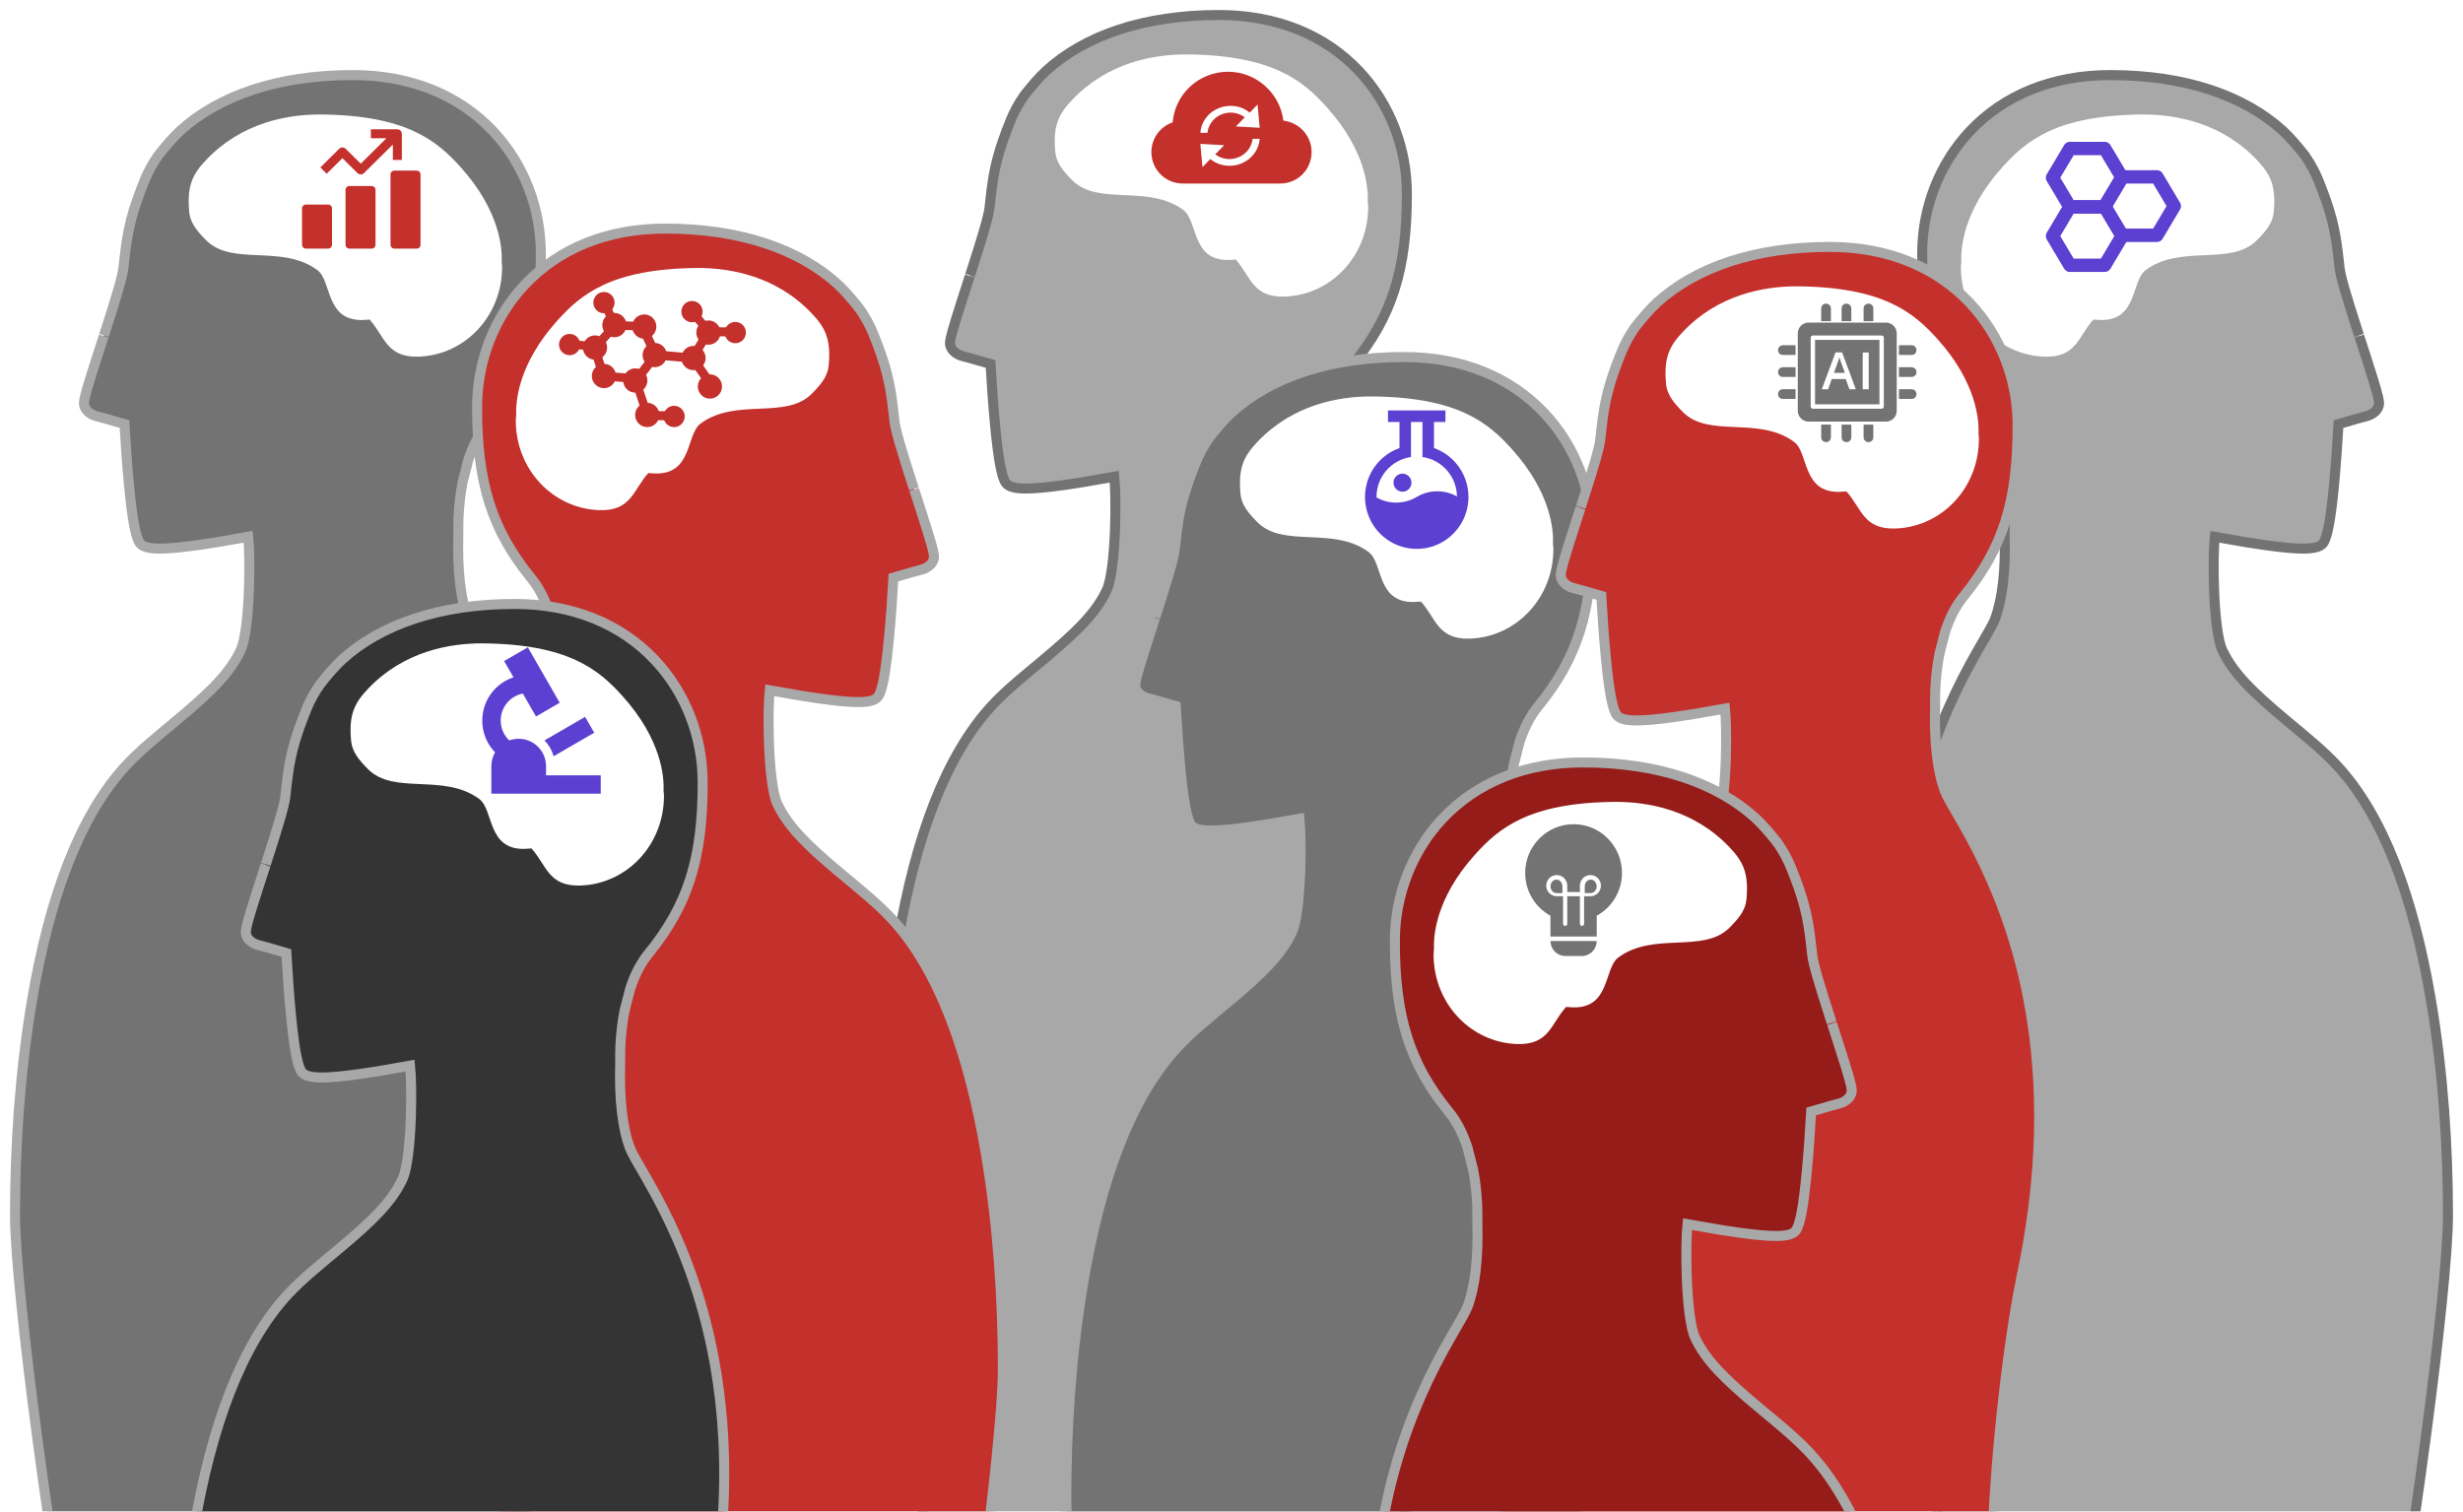
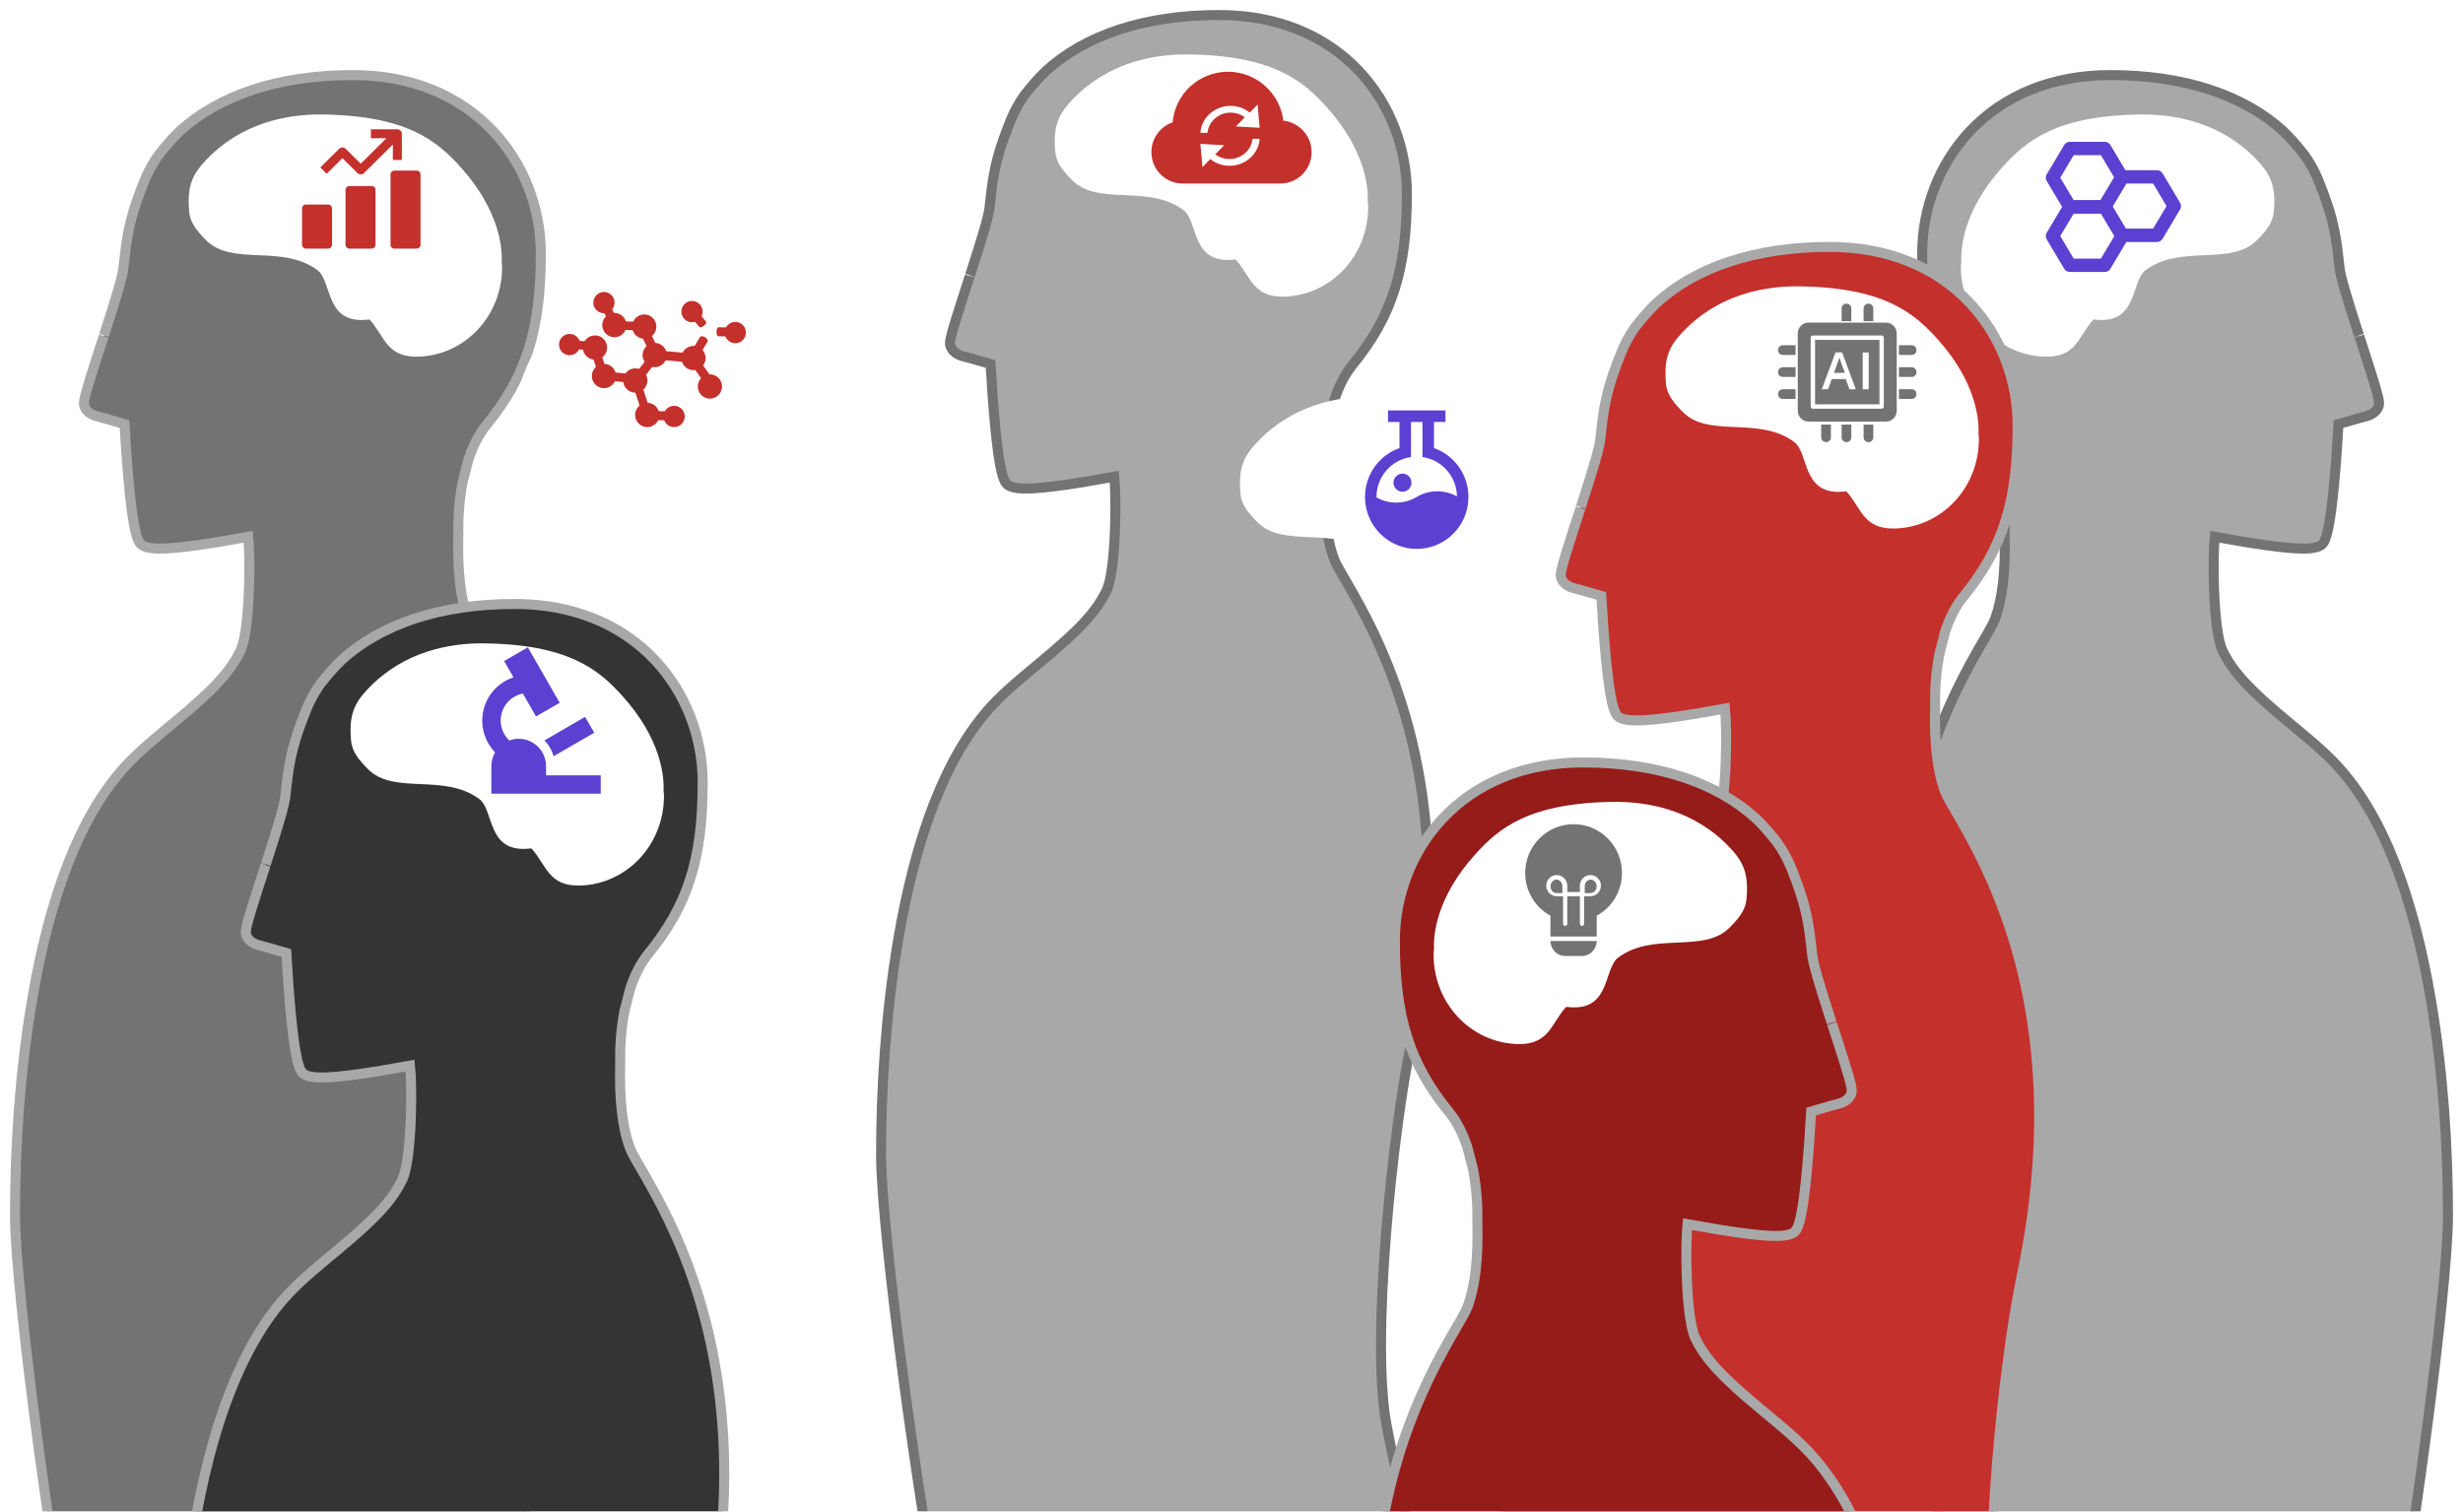
<svg xmlns="http://www.w3.org/2000/svg" width="1476px" height="906px" viewBox="0 0 1476 906" version="1.1">
  <title>Human</title>
  <desc>Created with Sketch.</desc>
  <defs>
    <filter x="-5.3%" y="-1.1%" width="110.6%" height="103.0%" filterUnits="objectBoundingBox" id="filter-1">
      <feOffset dx="0" dy="4" in="SourceAlpha" result="shadowOffsetOuter1" />
      <feGaussianBlur stdDeviation="3" in="shadowOffsetOuter1" result="shadowBlurOuter1" />
      <feColorMatrix values="0 0 0 0 0   0 0 0 0 0   0 0 0 0 0  0 0 0 0.5 0" type="matrix" in="shadowBlurOuter1" result="shadowMatrixOuter1" />
      <feMerge>
        <feMergeNode in="shadowMatrixOuter1" />
        <feMergeNode in="SourceGraphic" />
      </feMerge>
    </filter>
    <filter x="-5.3%" y="-1.1%" width="110.6%" height="103.0%" filterUnits="objectBoundingBox" id="filter-2">
      <feOffset dx="0" dy="4" in="SourceAlpha" result="shadowOffsetOuter1" />
      <feGaussianBlur stdDeviation="3" in="shadowOffsetOuter1" result="shadowBlurOuter1" />
      <feColorMatrix values="0 0 0 0 0   0 0 0 0 0   0 0 0 0 0  0 0 0 0.5 0" type="matrix" in="shadowBlurOuter1" result="shadowMatrixOuter1" />
      <feMerge>
        <feMergeNode in="shadowMatrixOuter1" />
        <feMergeNode in="SourceGraphic" />
      </feMerge>
    </filter>
    <filter x="-5.3%" y="-1.1%" width="110.6%" height="103.0%" filterUnits="objectBoundingBox" id="filter-3">
      <feOffset dx="0" dy="4" in="SourceAlpha" result="shadowOffsetOuter1" />
      <feGaussianBlur stdDeviation="3" in="shadowOffsetOuter1" result="shadowBlurOuter1" />
      <feColorMatrix values="0 0 0 0 0   0 0 0 0 0   0 0 0 0 0  0 0 0 0.5 0" type="matrix" in="shadowBlurOuter1" result="shadowMatrixOuter1" />
      <feMerge>
        <feMergeNode in="shadowMatrixOuter1" />
        <feMergeNode in="SourceGraphic" />
      </feMerge>
    </filter>
    <filter x="-5.3%" y="-1.1%" width="110.6%" height="103.0%" filterUnits="objectBoundingBox" id="filter-4">
      <feOffset dx="0" dy="4" in="SourceAlpha" result="shadowOffsetOuter1" />
      <feGaussianBlur stdDeviation="3" in="shadowOffsetOuter1" result="shadowBlurOuter1" />
      <feColorMatrix values="0 0 0 0 0   0 0 0 0 0   0 0 0 0 0  0 0 0 0.5 0" type="matrix" in="shadowBlurOuter1" result="shadowMatrixOuter1" />
      <feMerge>
        <feMergeNode in="shadowMatrixOuter1" />
        <feMergeNode in="SourceGraphic" />
      </feMerge>
    </filter>
    <filter x="-5.3%" y="-1.1%" width="110.6%" height="103.0%" filterUnits="objectBoundingBox" id="filter-5">
      <feOffset dx="0" dy="4" in="SourceAlpha" result="shadowOffsetOuter1" />
      <feGaussianBlur stdDeviation="3" in="shadowOffsetOuter1" result="shadowBlurOuter1" />
      <feColorMatrix values="0 0 0 0 0   0 0 0 0 0   0 0 0 0 0  0 0 0 0.5 0" type="matrix" in="shadowBlurOuter1" result="shadowMatrixOuter1" />
      <feMerge>
        <feMergeNode in="shadowMatrixOuter1" />
        <feMergeNode in="SourceGraphic" />
      </feMerge>
    </filter>
    <filter x="-5.3%" y="-1.1%" width="110.6%" height="103.0%" filterUnits="objectBoundingBox" id="filter-6">
      <feOffset dx="0" dy="4" in="SourceAlpha" result="shadowOffsetOuter1" />
      <feGaussianBlur stdDeviation="3" in="shadowOffsetOuter1" result="shadowBlurOuter1" />
      <feColorMatrix values="0 0 0 0 0   0 0 0 0 0   0 0 0 0 0  0 0 0 0.5 0" type="matrix" in="shadowBlurOuter1" result="shadowMatrixOuter1" />
      <feMerge>
        <feMergeNode in="shadowMatrixOuter1" />
        <feMergeNode in="SourceGraphic" />
      </feMerge>
    </filter>
    <filter x="-5.3%" y="-1.1%" width="110.6%" height="103.0%" filterUnits="objectBoundingBox" id="filter-7">
      <feOffset dx="0" dy="4" in="SourceAlpha" result="shadowOffsetOuter1" />
      <feGaussianBlur stdDeviation="3" in="shadowOffsetOuter1" result="shadowBlurOuter1" />
      <feColorMatrix values="0 0 0 0 0   0 0 0 0 0   0 0 0 0 0  0 0 0 0.5 0" type="matrix" in="shadowBlurOuter1" result="shadowMatrixOuter1" />
      <feMerge>
        <feMergeNode in="shadowMatrixOuter1" />
        <feMergeNode in="SourceGraphic" />
      </feMerge>
    </filter>
    <filter x="-5.3%" y="-1.1%" width="110.6%" height="103.0%" filterUnits="objectBoundingBox" id="filter-8">
      <feOffset dx="0" dy="4" in="SourceAlpha" result="shadowOffsetOuter1" />
      <feGaussianBlur stdDeviation="3" in="shadowOffsetOuter1" result="shadowBlurOuter1" />
      <feColorMatrix values="0 0 0 0 0   0 0 0 0 0   0 0 0 0 0  0 0 0 0.5 0" type="matrix" in="shadowBlurOuter1" result="shadowMatrixOuter1" />
      <feMerge>
        <feMergeNode in="shadowMatrixOuter1" />
        <feMergeNode in="SourceGraphic" />
      </feMerge>
    </filter>
  </defs>
  <g id="Page-1" stroke="none" stroke-width="1" fill="none" fill-rule="evenodd">
    <g id="XA_TopVisual" transform="translate(-1585, -272)">
      <g id="TopVisual" transform="translate(0, 159)">
        <g id="bg">
          <g id="Human" transform="translate(1597, 121)">
            <g id="human" filter="url(#filter-1)" transform="translate(161, 601.5) scale(-1, 1) translate(-161, -601.5) translate(0, 36)" fill-rule="nonzero">
              <path d="M56.782,241.013 L53.364,227.68 C50.632,219.368 47.014,212.263 42.411,206.621 C18.74,177.601 9.898,149.654 9.898,104.091 C9.899,76.784 20.046,50.242 38.554,30.591 C58.804,9.092 87.69,-3 122.583,-3 C167.58,-3 202.9,9.316 226.118,30.451 C230.491,34.572 234.891,39.676 239.118,45.094 L239.21,45.218 C242.558,49.998 245.267,54.945 247.289,59.938 C254.976,78.919 257.463,89.478 259.278,105.877 C259.322,106.274 259.365,106.664 259.429,107.249 C259.746,110.148 259.858,111.145 260.039,112.646 C260.666,117.86 264.103,129.536 271.154,151.372 C271.327,151.908 271.505,152.458 271.69,153.031 C271.599,152.748 275.286,164.126 276.264,167.164 C277.918,172.304 279.168,176.257 280.203,179.641 C283.126,189.202 284.117,193.174 283.537,195.092 C282.823,197.456 281.264,199.151 279.046,200.314 C277.578,201.084 276.284,201.485 273.541,202.166 C273.472,202.183 273.472,202.183 273.404,202.2 C272.369,202.456 271.9,202.578 271.364,202.733 L259.39,206.206 C258.766,217.528 257.864,230.521 256.736,242.372 C254.871,261.978 252.888,274.003 250.153,277.614 C246.933,281.864 235.559,281.548 214.988,278.669 C211.458,278.175 207.756,277.609 203.878,276.975 C198.662,276.124 189.691,274.523 185.256,273.73 C184.611,279.67 184.364,292.145 184.79,304.485 C185.397,322.075 187.171,336.205 189.78,341.708 C196.072,354.979 206.574,365.816 228.654,384.193 C229.359,384.78 235.041,389.495 236.694,390.875 C239.757,393.432 242.226,395.526 244.541,397.541 C250.109,402.387 254.56,406.593 258.364,410.69 C286.168,440.636 304.406,489.726 314.906,552.135 C322.192,595.437 325,639.863 325,680.398 C325,725.762 302.099,894.638 286.976,969.676 C284.223,983.128 283.453,1002.71 283.164,1045.769 C283.156,1046.863 283.151,1047.664 283.138,1049.742 C282.965,1076.167 282.79,1087.41 282.202,1099.553 C281.415,1115.825 279.997,1126.493 277.517,1132.196 L274.776,1131.004 C274.777,1131.783 274.777,1132.765 274.778,1134 L274.777,1134 C274.777,1134 274.777,1134 274.777,1134 C274.776,1134 274.776,1134 274.775,1134 C274.773,1134 274.773,1134 274.768,1134 C274.741,1134 274.741,1134 274.688,1134 C274.539,1134 274.539,1134 274.284,1134 C273.616,1134 273.616,1134 272.544,1134 C269.811,1134 269.811,1134 265.624,1134 C255.237,1134 255.237,1134 240.376,1134 C205.287,1134 205.287,1134 163.04,1134 C135.336,1134 135.336,1134 109.65,1134 C85.701,1134 85.701,1134 67.985,1134 C60.688,1134 60.688,1134 55.735,1134 C52.085,1134 52.085,1134 51.303,1134 L49.56,1134 L48.697,1132.486 C20.701,1083.398 5.958,1041.129 1.547,1001.226 C-2.015,969.017 0.742,940.956 9.391,900.876 C10.661,894.994 10.835,894.22 14.355,878.69 C18.19,861.771 20.261,852.069 22.251,841.137 C26.526,817.656 26.302,776.602 22.361,727.315 C18.962,684.805 13.014,640.099 7.389,613.386 C-3.487,561.734 -5.534,514.39 -0.139,470.922 C4.21,435.882 13.136,404.869 25.638,376.435 C31.073,364.074 36.601,353.398 43.424,341.459 C44.661,339.294 49.029,331.768 49.92,330.197 C51.811,326.861 52.892,324.754 53.436,323.303 C58.01,311.103 59.99,293.94 59.315,271.859 L59.311,271.733 L59.318,271.607 C59.321,271.557 59.33,271.296 59.339,270.978 C59.353,270.45 59.364,269.833 59.369,269.133 C59.382,267.14 59.344,264.887 59.239,262.425 C58.941,255.442 58.167,248.178 56.782,241.013 Z M274.776,1131.004 L274.766,1131 L274.766,1128 C274.773,1128 274.775,1128 274.776,1131.004 Z" id="Combined-Shape" stroke="#A8A8A8" stroke-width="6" fill="#737373" />
              <path d="M170.905,165.773 C151.568,166.416 150.595,153.554 141.523,143.543 C140.192,143.635 138.91,143.763 137.548,143.803 C114.849,144.452 119.025,120.422 110.181,113.874 C88.972,98.162 59.073,111.81 43.465,95.918 C38.427,90.795 34.119,85.917 33.458,79.287 C31.859,63.217 35.595,56.25 43.583,47.831 C64.931,25.337 92.422,20.613 111.754,20.613 C163.773,20.99 181.914,36.474 196.149,52.287 C219.586,78.379 221.041,100.859 220.682,108.966 C220.722,109.951 220.928,110.882 220.928,111.889 C220.938,141.627 198.525,164.832 170.905,165.773 Z" id="Path" fill="#FFFFFF" transform="translate(127.011, 93.204) scale(-1, 1) translate(-127.011, -93.204) " />
            </g>
            <g id="human" filter="url(#filter-2)" transform="translate(680, 565.5) scale(-1, 1) translate(-680, -565.5) translate(519, 0)" fill-rule="nonzero">
              <path d="M56.782,241.013 L53.364,227.68 C50.632,219.368 47.014,212.263 42.411,206.621 C18.74,177.601 9.898,149.654 9.898,104.091 C9.899,76.784 20.046,50.242 38.554,30.591 C58.804,9.092 87.69,-3 122.583,-3 C167.58,-3 202.9,9.316 226.118,30.451 C230.491,34.572 234.891,39.676 239.118,45.094 L239.21,45.218 C242.558,49.998 245.267,54.945 247.289,59.938 C254.976,78.919 257.463,89.478 259.278,105.877 C259.322,106.274 259.365,106.664 259.429,107.249 C259.746,110.148 259.858,111.145 260.039,112.646 C260.666,117.86 264.103,129.536 271.154,151.372 C271.327,151.908 271.505,152.458 271.69,153.031 C271.599,152.748 275.286,164.126 276.264,167.164 C277.918,172.304 279.168,176.257 280.203,179.641 C283.126,189.202 284.117,193.174 283.537,195.092 C282.823,197.456 281.264,199.151 279.046,200.314 C277.578,201.084 276.284,201.485 273.541,202.166 C273.472,202.183 273.472,202.183 273.404,202.2 C272.369,202.456 271.9,202.578 271.364,202.733 L259.39,206.206 C258.766,217.528 257.864,230.521 256.736,242.372 C254.871,261.978 252.888,274.003 250.153,277.614 C246.933,281.864 235.559,281.548 214.988,278.669 C211.458,278.175 207.756,277.609 203.878,276.975 C198.662,276.124 189.691,274.523 185.256,273.73 C184.611,279.67 184.364,292.145 184.79,304.485 C185.397,322.075 187.171,336.205 189.78,341.708 C196.072,354.979 206.574,365.816 228.654,384.193 C229.359,384.78 235.041,389.495 236.694,390.875 C239.757,393.432 242.226,395.526 244.541,397.541 C250.109,402.387 254.56,406.593 258.364,410.69 C286.168,440.636 304.406,489.726 314.906,552.135 C322.192,595.437 325,639.863 325,680.398 C325,725.762 302.099,894.638 286.976,969.676 C284.223,983.128 283.453,1002.71 283.164,1045.769 C283.156,1046.863 283.151,1047.664 283.138,1049.742 C282.965,1076.167 282.79,1087.41 282.202,1099.553 C281.415,1115.825 279.997,1126.493 277.517,1132.196 L274.776,1131.004 C274.777,1131.783 274.777,1132.765 274.778,1134 L274.777,1134 C274.777,1134 274.777,1134 274.777,1134 C274.776,1134 274.776,1134 274.775,1134 C274.773,1134 274.773,1134 274.768,1134 C274.741,1134 274.741,1134 274.688,1134 C274.539,1134 274.539,1134 274.284,1134 C273.616,1134 273.616,1134 272.544,1134 C269.811,1134 269.811,1134 265.624,1134 C255.237,1134 255.237,1134 240.376,1134 C205.287,1134 205.287,1134 163.04,1134 C135.336,1134 135.336,1134 109.65,1134 C85.701,1134 85.701,1134 67.985,1134 C60.688,1134 60.688,1134 55.735,1134 C52.085,1134 52.085,1134 51.303,1134 L49.56,1134 L48.697,1132.486 C20.701,1083.398 5.958,1041.129 1.547,1001.226 C-2.015,969.017 0.742,940.956 9.391,900.876 C10.661,894.994 10.835,894.22 14.355,878.69 C18.19,861.771 20.261,852.069 22.251,841.137 C26.526,817.656 26.302,776.602 22.361,727.315 C18.962,684.805 13.014,640.099 7.389,613.386 C-3.487,561.734 -5.534,514.39 -0.139,470.922 C4.21,435.882 13.136,404.869 25.638,376.435 C31.073,364.074 36.601,353.398 43.424,341.459 C44.661,339.294 49.029,331.768 49.92,330.197 C51.811,326.861 52.892,324.754 53.436,323.303 C58.01,311.103 59.99,293.94 59.315,271.859 L59.311,271.733 L59.318,271.607 C59.321,271.557 59.33,271.296 59.339,270.978 C59.353,270.45 59.364,269.833 59.369,269.133 C59.382,267.14 59.344,264.887 59.239,262.425 C58.941,255.442 58.167,248.178 56.782,241.013 Z M274.776,1131.004 L274.766,1131 L274.766,1128 C274.773,1128 274.775,1128 274.776,1131.004 Z" id="Combined-Shape" stroke="#737373" stroke-width="6" fill="#A8A8A8" />
              <path d="M170.905,165.773 C151.568,166.416 150.595,153.554 141.523,143.543 C140.192,143.635 138.91,143.763 137.548,143.803 C114.849,144.452 119.025,120.422 110.181,113.874 C88.972,98.162 59.073,111.81 43.465,95.918 C38.427,90.795 34.119,85.917 33.458,79.287 C31.859,63.217 35.595,56.25 43.583,47.831 C64.931,25.337 92.422,20.613 111.754,20.613 C163.773,20.99 181.914,36.474 196.149,52.287 C219.586,78.379 221.041,100.859 220.682,108.966 C220.722,109.951 220.928,110.882 220.928,111.889 C220.938,141.627 198.525,164.832 170.905,165.773 Z" id="Path" fill="#FFFFFF" transform="translate(127.011, 93.204) scale(-1, 1) translate(-127.011, -93.204) " />
            </g>
            <g id="human-copy-2" filter="url(#filter-3)" transform="translate(791, 770.5) scale(-1, 1) translate(-791, -770.5) translate(630, 205)" fill-rule="nonzero">
-               <path d="M56.782,241.013 L53.364,227.68 C50.632,219.368 47.014,212.263 42.411,206.621 C18.74,177.601 9.898,149.654 9.898,104.091 C9.899,76.784 20.046,50.242 38.554,30.591 C58.804,9.092 87.69,-3 122.583,-3 C167.58,-3 202.9,9.316 226.118,30.451 C230.491,34.572 234.891,39.676 239.118,45.094 L239.21,45.218 C242.558,49.998 245.267,54.945 247.289,59.938 C254.976,78.919 257.463,89.478 259.278,105.877 C259.322,106.274 259.365,106.664 259.429,107.249 C259.746,110.148 259.858,111.145 260.039,112.646 C260.666,117.86 264.103,129.536 271.154,151.372 C271.327,151.908 271.505,152.458 271.69,153.031 C271.599,152.748 275.286,164.126 276.264,167.164 C277.918,172.304 279.168,176.257 280.203,179.641 C283.126,189.202 284.117,193.174 283.537,195.092 C282.823,197.456 281.264,199.151 279.046,200.314 C277.578,201.084 276.284,201.485 273.541,202.166 C273.472,202.183 273.472,202.183 273.404,202.2 C272.369,202.456 271.9,202.578 271.364,202.733 L259.39,206.206 C258.766,217.528 257.864,230.521 256.736,242.372 C254.871,261.978 252.888,274.003 250.153,277.614 C246.933,281.864 235.559,281.548 214.988,278.669 C211.458,278.175 207.756,277.609 203.878,276.975 C198.662,276.124 189.691,274.523 185.256,273.73 C184.611,279.67 184.364,292.145 184.79,304.485 C185.397,322.075 187.171,336.205 189.78,341.708 C196.072,354.979 206.574,365.816 228.654,384.193 C229.359,384.78 235.041,389.495 236.694,390.875 C239.757,393.432 242.226,395.526 244.541,397.541 C250.109,402.387 254.56,406.593 258.364,410.69 C286.168,440.636 304.406,489.726 314.906,552.135 C322.192,595.437 325,639.863 325,680.398 C325,725.762 302.099,894.638 286.976,969.676 C284.223,983.128 283.453,1002.71 283.164,1045.769 C283.156,1046.863 283.151,1047.664 283.138,1049.742 C282.965,1076.167 282.79,1087.41 282.202,1099.553 C281.415,1115.825 279.997,1126.493 277.517,1132.196 L274.776,1131.004 C274.777,1131.783 274.777,1132.765 274.778,1134 L274.777,1134 C274.777,1134 274.777,1134 274.777,1134 C274.776,1134 274.776,1134 274.775,1134 C274.773,1134 274.773,1134 274.768,1134 C274.741,1134 274.741,1134 274.688,1134 C274.539,1134 274.539,1134 274.284,1134 C273.616,1134 273.616,1134 272.544,1134 C269.811,1134 269.811,1134 265.624,1134 C255.237,1134 255.237,1134 240.376,1134 C205.287,1134 205.287,1134 163.04,1134 C135.336,1134 135.336,1134 109.65,1134 C85.701,1134 85.701,1134 67.985,1134 C60.688,1134 60.688,1134 55.735,1134 C52.085,1134 52.085,1134 51.303,1134 L49.56,1134 L48.697,1132.486 C20.701,1083.398 5.958,1041.129 1.547,1001.226 C-2.015,969.017 0.742,940.956 9.391,900.876 C10.661,894.994 10.835,894.22 14.355,878.69 C18.19,861.771 20.261,852.069 22.251,841.137 C26.526,817.656 26.302,776.602 22.361,727.315 C18.962,684.805 13.014,640.099 7.389,613.386 C-3.487,561.734 -5.534,514.39 -0.139,470.922 C4.21,435.882 13.136,404.869 25.638,376.435 C31.073,364.074 36.601,353.398 43.424,341.459 C44.661,339.294 49.029,331.768 49.92,330.197 C51.811,326.861 52.892,324.754 53.436,323.303 C58.01,311.103 59.99,293.94 59.315,271.859 L59.311,271.733 L59.318,271.607 C59.321,271.557 59.33,271.296 59.339,270.978 C59.353,270.45 59.364,269.833 59.369,269.133 C59.382,267.14 59.344,264.887 59.239,262.425 C58.941,255.442 58.167,248.178 56.782,241.013 Z M274.776,1131.004 L274.766,1131 L274.766,1128 C274.773,1128 274.775,1128 274.776,1131.004 Z" id="Combined-Shape" stroke="#A8A8A8" stroke-width="6" fill="#737373" />
              <path d="M170.905,165.773 C151.568,166.416 150.595,153.554 141.523,143.543 C140.192,143.635 138.91,143.763 137.548,143.803 C114.849,144.452 119.025,120.422 110.181,113.874 C88.972,98.162 59.073,111.81 43.465,95.918 C38.427,90.795 34.119,85.917 33.458,79.287 C31.859,63.217 35.595,56.25 43.583,47.831 C64.931,25.337 92.422,20.613 111.754,20.613 C163.773,20.99 181.914,36.474 196.149,52.287 C219.586,78.379 221.041,100.859 220.682,108.966 C220.722,109.951 220.928,110.882 220.928,111.889 C220.938,141.627 198.525,164.832 170.905,165.773 Z" id="Path" fill="#FFFFFF" transform="translate(127.011, 93.204) scale(-1, 1) translate(-127.011, -93.204) " />
            </g>
            <g id="human-copy" filter="url(#filter-4)" transform="translate(1130, 36)" fill-rule="nonzero">
              <path d="M56.782,241.013 L53.364,227.68 C50.632,219.368 47.014,212.263 42.411,206.621 C18.74,177.601 9.898,149.654 9.898,104.091 C9.899,76.784 20.046,50.242 38.554,30.591 C58.804,9.092 87.69,-3 122.583,-3 C167.58,-3 202.9,9.316 226.118,30.451 C230.491,34.572 234.891,39.676 239.118,45.094 L239.21,45.218 C242.558,49.998 245.267,54.945 247.289,59.938 C254.976,78.919 257.463,89.478 259.278,105.877 C259.322,106.274 259.365,106.664 259.429,107.249 C259.746,110.148 259.858,111.145 260.039,112.646 C260.666,117.86 264.103,129.536 271.154,151.372 C271.327,151.908 271.505,152.458 271.69,153.031 C271.599,152.748 275.286,164.126 276.264,167.164 C277.918,172.304 279.168,176.257 280.203,179.641 C283.126,189.202 284.117,193.174 283.537,195.092 C282.823,197.456 281.264,199.151 279.046,200.314 C277.578,201.084 276.284,201.485 273.541,202.166 C273.472,202.183 273.472,202.183 273.404,202.2 C272.369,202.456 271.9,202.578 271.364,202.733 L259.39,206.206 C258.766,217.528 257.864,230.521 256.736,242.372 C254.871,261.978 252.888,274.003 250.153,277.614 C246.933,281.864 235.559,281.548 214.988,278.669 C211.458,278.175 207.756,277.609 203.878,276.975 C198.662,276.124 189.691,274.523 185.256,273.73 C184.611,279.67 184.364,292.145 184.79,304.485 C185.397,322.075 187.171,336.205 189.78,341.708 C196.072,354.979 206.574,365.816 228.654,384.193 C229.359,384.78 235.041,389.495 236.694,390.875 C239.757,393.432 242.226,395.526 244.541,397.541 C250.109,402.387 254.56,406.593 258.364,410.69 C286.168,440.636 304.406,489.726 314.906,552.135 C322.192,595.437 325,639.863 325,680.398 C325,725.762 302.099,894.638 286.976,969.676 C284.223,983.128 283.453,1002.71 283.164,1045.769 C283.156,1046.863 283.151,1047.664 283.138,1049.742 C282.965,1076.167 282.79,1087.41 282.202,1099.553 C281.415,1115.825 279.997,1126.493 277.517,1132.196 L274.776,1131.004 C274.777,1131.783 274.777,1132.765 274.778,1134 L274.777,1134 C274.777,1134 274.777,1134 274.777,1134 C274.776,1134 274.776,1134 274.775,1134 C274.773,1134 274.773,1134 274.768,1134 C274.741,1134 274.741,1134 274.688,1134 C274.539,1134 274.539,1134 274.284,1134 C273.616,1134 273.616,1134 272.544,1134 C269.811,1134 269.811,1134 265.624,1134 C255.237,1134 255.237,1134 240.376,1134 C205.287,1134 205.287,1134 163.04,1134 C135.336,1134 135.336,1134 109.65,1134 C85.701,1134 85.701,1134 67.985,1134 C60.688,1134 60.688,1134 55.735,1134 C52.085,1134 52.085,1134 51.303,1134 L49.56,1134 L48.697,1132.486 C20.701,1083.398 5.958,1041.129 1.547,1001.226 C-2.015,969.017 0.742,940.956 9.391,900.876 C10.661,894.994 10.835,894.22 14.355,878.69 C18.19,861.771 20.261,852.069 22.251,841.137 C26.526,817.656 26.302,776.602 22.361,727.315 C18.962,684.805 13.014,640.099 7.389,613.386 C-3.487,561.734 -5.534,514.39 -0.139,470.922 C4.21,435.882 13.136,404.869 25.638,376.435 C31.073,364.074 36.601,353.398 43.424,341.459 C44.661,339.294 49.029,331.768 49.92,330.197 C51.811,326.861 52.892,324.754 53.436,323.303 C58.01,311.103 59.99,293.94 59.315,271.859 L59.311,271.733 L59.318,271.607 C59.321,271.557 59.33,271.296 59.339,270.978 C59.353,270.45 59.364,269.833 59.369,269.133 C59.382,267.14 59.344,264.887 59.239,262.425 C58.941,255.442 58.167,248.178 56.782,241.013 Z M274.776,1131.004 L274.766,1131 L274.766,1128 C274.773,1128 274.775,1128 274.776,1131.004 Z" id="Combined-Shape" stroke="#737373" stroke-width="6" fill="#A8A8A8" />
              <path d="M170.905,165.773 C151.568,166.416 150.595,153.554 141.523,143.543 C140.192,143.635 138.91,143.763 137.548,143.803 C114.849,144.452 119.025,120.422 110.181,113.874 C88.972,98.162 59.073,111.81 43.465,95.918 C38.427,90.795 34.119,85.917 33.458,79.287 C31.859,63.217 35.595,56.25 43.583,47.831 C64.931,25.337 92.422,20.613 111.754,20.613 C163.773,20.99 181.914,36.474 196.149,52.287 C219.586,78.379 221.041,100.859 220.682,108.966 C220.722,109.951 220.928,110.882 220.928,111.889 C220.938,141.627 198.525,164.832 170.905,165.773 Z" id="Path" fill="#FFFFFF" transform="translate(127.011, 93.204) scale(-1, 1) translate(-127.011, -93.204) " />
            </g>
            <g id="human" filter="url(#filter-5)" transform="translate(264, 128)" fill-rule="nonzero">
-               <path d="M56.782,241.013 L53.364,227.68 C50.632,219.368 47.014,212.263 42.411,206.621 C18.74,177.601 9.898,149.654 9.898,104.091 C9.899,76.784 20.046,50.242 38.554,30.591 C58.804,9.092 87.69,-3 122.583,-3 C167.58,-3 202.9,9.316 226.118,30.451 C230.491,34.572 234.891,39.676 239.118,45.094 L239.21,45.218 C242.558,49.998 245.267,54.945 247.289,59.938 C254.976,78.919 257.463,89.478 259.278,105.877 C259.322,106.274 259.365,106.664 259.429,107.249 C259.746,110.148 259.858,111.145 260.039,112.646 C260.666,117.86 264.103,129.536 271.154,151.372 C271.327,151.908 271.505,152.458 271.69,153.031 C271.599,152.748 275.286,164.126 276.264,167.164 C277.918,172.304 279.168,176.257 280.203,179.641 C283.126,189.202 284.117,193.174 283.537,195.092 C282.823,197.456 281.264,199.151 279.046,200.314 C277.578,201.084 276.284,201.485 273.541,202.166 C273.472,202.183 273.472,202.183 273.404,202.2 C272.369,202.456 271.9,202.578 271.364,202.733 L259.39,206.206 C258.766,217.528 257.864,230.521 256.736,242.372 C254.871,261.978 252.888,274.003 250.153,277.614 C246.933,281.864 235.559,281.548 214.988,278.669 C211.458,278.175 207.756,277.609 203.878,276.975 C198.662,276.124 189.691,274.523 185.256,273.73 C184.611,279.67 184.364,292.145 184.79,304.485 C185.397,322.075 187.171,336.205 189.78,341.708 C196.072,354.979 206.574,365.816 228.654,384.193 C229.359,384.78 235.041,389.495 236.694,390.875 C239.757,393.432 242.226,395.526 244.541,397.541 C250.109,402.387 254.56,406.593 258.364,410.69 C286.168,440.636 304.406,489.726 314.906,552.135 C322.192,595.437 325,639.863 325,680.398 C325,725.762 302.099,894.638 286.976,969.676 C284.223,983.128 283.453,1002.71 283.164,1045.769 C283.156,1046.863 283.151,1047.664 283.138,1049.742 C282.965,1076.167 282.79,1087.41 282.202,1099.553 C281.415,1115.825 279.997,1126.493 277.517,1132.196 L274.776,1131.004 C274.777,1131.783 274.777,1132.765 274.778,1134 L274.777,1134 C274.777,1134 274.777,1134 274.777,1134 C274.776,1134 274.776,1134 274.775,1134 C274.773,1134 274.773,1134 274.768,1134 C274.741,1134 274.741,1134 274.688,1134 C274.539,1134 274.539,1134 274.284,1134 C273.616,1134 273.616,1134 272.544,1134 C269.811,1134 269.811,1134 265.624,1134 C255.237,1134 255.237,1134 240.376,1134 C205.287,1134 205.287,1134 163.04,1134 C135.336,1134 135.336,1134 109.65,1134 C85.701,1134 85.701,1134 67.985,1134 C60.688,1134 60.688,1134 55.735,1134 C52.085,1134 52.085,1134 51.303,1134 L49.56,1134 L48.697,1132.486 C20.701,1083.398 5.958,1041.129 1.547,1001.226 C-2.015,969.017 0.742,940.956 9.391,900.876 C10.661,894.994 10.835,894.22 14.355,878.69 C18.19,861.771 20.261,852.069 22.251,841.137 C26.526,817.656 26.302,776.602 22.361,727.315 C18.962,684.805 13.014,640.099 7.389,613.386 C-3.487,561.734 -5.534,514.39 -0.139,470.922 C4.21,435.882 13.136,404.869 25.638,376.435 C31.073,364.074 36.601,353.398 43.424,341.459 C44.661,339.294 49.029,331.768 49.92,330.197 C51.811,326.861 52.892,324.754 53.436,323.303 C58.01,311.103 59.99,293.94 59.315,271.859 L59.311,271.733 L59.318,271.607 C59.321,271.557 59.33,271.296 59.339,270.978 C59.353,270.45 59.364,269.833 59.369,269.133 C59.382,267.14 59.344,264.887 59.239,262.425 C58.941,255.442 58.167,248.178 56.782,241.013 Z M274.776,1131.004 L274.766,1131 L274.766,1128 C274.773,1128 274.775,1128 274.776,1131.004 Z" id="Combined-Shape" stroke="#A8A8A8" stroke-width="6" fill="#C4302C" />
              <path d="M170.905,165.773 C151.568,166.416 150.595,153.554 141.523,143.543 C140.192,143.635 138.91,143.763 137.548,143.803 C114.849,144.452 119.025,120.422 110.181,113.874 C88.972,98.162 59.073,111.81 43.465,95.918 C38.427,90.795 34.119,85.917 33.458,79.287 C31.859,63.217 35.595,56.25 43.583,47.831 C64.931,25.337 92.422,20.613 111.754,20.613 C163.773,20.99 181.914,36.474 196.149,52.287 C219.586,78.379 221.041,100.859 220.682,108.966 C220.722,109.951 220.928,110.882 220.928,111.889 C220.938,141.627 198.525,164.832 170.905,165.773 Z" id="Path" fill="#FFFFFF" transform="translate(127.011, 93.204) scale(-1, 1) translate(-127.011, -93.204) " />
            </g>
            <g id="human" filter="url(#filter-6)" transform="translate(1046, 704.5) scale(-1, 1) translate(-1046, -704.5) translate(885, 139)" fill-rule="nonzero">
              <path d="M56.782,241.013 L53.364,227.68 C50.632,219.368 47.014,212.263 42.411,206.621 C18.74,177.601 9.898,149.654 9.898,104.091 C9.899,76.784 20.046,50.242 38.554,30.591 C58.804,9.092 87.69,-3 122.583,-3 C167.58,-3 202.9,9.316 226.118,30.451 C230.491,34.572 234.891,39.676 239.118,45.094 L239.21,45.218 C242.558,49.998 245.267,54.945 247.289,59.938 C254.976,78.919 257.463,89.478 259.278,105.877 C259.322,106.274 259.365,106.664 259.429,107.249 C259.746,110.148 259.858,111.145 260.039,112.646 C260.666,117.86 264.103,129.536 271.154,151.372 C271.327,151.908 271.505,152.458 271.69,153.031 C271.599,152.748 275.286,164.126 276.264,167.164 C277.918,172.304 279.168,176.257 280.203,179.641 C283.126,189.202 284.117,193.174 283.537,195.092 C282.823,197.456 281.264,199.151 279.046,200.314 C277.578,201.084 276.284,201.485 273.541,202.166 C273.472,202.183 273.472,202.183 273.404,202.2 C272.369,202.456 271.9,202.578 271.364,202.733 L259.39,206.206 C258.766,217.528 257.864,230.521 256.736,242.372 C254.871,261.978 252.888,274.003 250.153,277.614 C246.933,281.864 235.559,281.548 214.988,278.669 C211.458,278.175 207.756,277.609 203.878,276.975 C198.662,276.124 189.691,274.523 185.256,273.73 C184.611,279.67 184.364,292.145 184.79,304.485 C185.397,322.075 187.171,336.205 189.78,341.708 C196.072,354.979 206.574,365.816 228.654,384.193 C229.359,384.78 235.041,389.495 236.694,390.875 C239.757,393.432 242.226,395.526 244.541,397.541 C250.109,402.387 254.56,406.593 258.364,410.69 C286.168,440.636 304.406,489.726 314.906,552.135 C322.192,595.437 325,639.863 325,680.398 C325,725.762 302.099,894.638 286.976,969.676 C284.223,983.128 283.453,1002.71 283.164,1045.769 C283.156,1046.863 283.151,1047.664 283.138,1049.742 C282.965,1076.167 282.79,1087.41 282.202,1099.553 C281.415,1115.825 279.997,1126.493 277.517,1132.196 L274.776,1131.004 C274.777,1131.783 274.777,1132.765 274.778,1134 L274.777,1134 C274.777,1134 274.777,1134 274.777,1134 C274.776,1134 274.776,1134 274.775,1134 C274.773,1134 274.773,1134 274.768,1134 C274.741,1134 274.741,1134 274.688,1134 C274.539,1134 274.539,1134 274.284,1134 C273.616,1134 273.616,1134 272.544,1134 C269.811,1134 269.811,1134 265.624,1134 C255.237,1134 255.237,1134 240.376,1134 C205.287,1134 205.287,1134 163.04,1134 C135.336,1134 135.336,1134 109.65,1134 C85.701,1134 85.701,1134 67.985,1134 C60.688,1134 60.688,1134 55.735,1134 C52.085,1134 52.085,1134 51.303,1134 L49.56,1134 L48.697,1132.486 C20.701,1083.398 5.958,1041.129 1.547,1001.226 C-2.015,969.017 0.742,940.956 9.391,900.876 C10.661,894.994 10.835,894.22 14.355,878.69 C18.19,861.771 20.261,852.069 22.251,841.137 C26.526,817.656 26.302,776.602 22.361,727.315 C18.962,684.805 13.014,640.099 7.389,613.386 C-3.487,561.734 -5.534,514.39 -0.139,470.922 C4.21,435.882 13.136,404.869 25.638,376.435 C31.073,364.074 36.601,353.398 43.424,341.459 C44.661,339.294 49.029,331.768 49.92,330.197 C51.811,326.861 52.892,324.754 53.436,323.303 C58.01,311.103 59.99,293.94 59.315,271.859 L59.311,271.733 L59.318,271.607 C59.321,271.557 59.33,271.296 59.339,270.978 C59.353,270.45 59.364,269.833 59.369,269.133 C59.382,267.14 59.344,264.887 59.239,262.425 C58.941,255.442 58.167,248.178 56.782,241.013 Z M274.776,1131.004 L274.766,1131 L274.766,1128 C274.773,1128 274.775,1128 274.776,1131.004 Z" id="Combined-Shape" stroke="#A8A8A8" stroke-width="6" fill="#C4302C" />
              <path d="M170.905,165.773 C151.568,166.416 150.595,153.554 141.523,143.543 C140.192,143.635 138.91,143.763 137.548,143.803 C114.849,144.452 119.025,120.422 110.181,113.874 C88.972,98.162 59.073,111.81 43.465,95.918 C38.427,90.795 34.119,85.917 33.458,79.287 C31.859,63.217 35.595,56.25 43.583,47.831 C64.931,25.337 92.422,20.613 111.754,20.613 C163.773,20.99 181.914,36.474 196.149,52.287 C219.586,78.379 221.041,100.859 220.682,108.966 C220.722,109.951 220.928,110.882 220.928,111.889 C220.938,141.627 198.525,164.832 170.905,165.773 Z" id="Path" fill="#FFFFFF" transform="translate(127.011, 93.204) scale(-1, 1) translate(-127.011, -93.204) " />
            </g>
            <g id="human" filter="url(#filter-7)" transform="translate(258, 918.5) scale(-1, 1) translate(-258, -918.5) translate(97, 353)" fill-rule="nonzero">
              <path d="M56.782,241.013 L53.364,227.68 C50.632,219.368 47.014,212.263 42.411,206.621 C18.74,177.601 9.898,149.654 9.898,104.091 C9.899,76.784 20.046,50.242 38.554,30.591 C58.804,9.092 87.69,-3 122.583,-3 C167.58,-3 202.9,9.316 226.118,30.451 C230.491,34.572 234.891,39.676 239.118,45.094 L239.21,45.218 C242.558,49.998 245.267,54.945 247.289,59.938 C254.976,78.919 257.463,89.478 259.278,105.877 C259.322,106.274 259.365,106.664 259.429,107.249 C259.746,110.148 259.858,111.145 260.039,112.646 C260.666,117.86 264.103,129.536 271.154,151.372 C271.327,151.908 271.505,152.458 271.69,153.031 C271.599,152.748 275.286,164.126 276.264,167.164 C277.918,172.304 279.168,176.257 280.203,179.641 C283.126,189.202 284.117,193.174 283.537,195.092 C282.823,197.456 281.264,199.151 279.046,200.314 C277.578,201.084 276.284,201.485 273.541,202.166 C273.472,202.183 273.472,202.183 273.404,202.2 C272.369,202.456 271.9,202.578 271.364,202.733 L259.39,206.206 C258.766,217.528 257.864,230.521 256.736,242.372 C254.871,261.978 252.888,274.003 250.153,277.614 C246.933,281.864 235.559,281.548 214.988,278.669 C211.458,278.175 207.756,277.609 203.878,276.975 C198.662,276.124 189.691,274.523 185.256,273.73 C184.611,279.67 184.364,292.145 184.79,304.485 C185.397,322.075 187.171,336.205 189.78,341.708 C196.072,354.979 206.574,365.816 228.654,384.193 C229.359,384.78 235.041,389.495 236.694,390.875 C239.757,393.432 242.226,395.526 244.541,397.541 C250.109,402.387 254.56,406.593 258.364,410.69 C286.168,440.636 304.406,489.726 314.906,552.135 C322.192,595.437 325,639.863 325,680.398 C325,725.762 302.099,894.638 286.976,969.676 C284.223,983.128 283.453,1002.71 283.164,1045.769 C283.156,1046.863 283.151,1047.664 283.138,1049.742 C282.965,1076.167 282.79,1087.41 282.202,1099.553 C281.415,1115.825 279.997,1126.493 277.517,1132.196 L274.776,1131.004 C274.777,1131.783 274.777,1132.765 274.778,1134 L274.777,1134 C274.777,1134 274.777,1134 274.777,1134 C274.776,1134 274.776,1134 274.775,1134 C274.773,1134 274.773,1134 274.768,1134 C274.741,1134 274.741,1134 274.688,1134 C274.539,1134 274.539,1134 274.284,1134 C273.616,1134 273.616,1134 272.544,1134 C269.811,1134 269.811,1134 265.624,1134 C255.237,1134 255.237,1134 240.376,1134 C205.287,1134 205.287,1134 163.04,1134 C135.336,1134 135.336,1134 109.65,1134 C85.701,1134 85.701,1134 67.985,1134 C60.688,1134 60.688,1134 55.735,1134 C52.085,1134 52.085,1134 51.303,1134 L49.56,1134 L48.697,1132.486 C20.701,1083.398 5.958,1041.129 1.547,1001.226 C-2.015,969.017 0.742,940.956 9.391,900.876 C10.661,894.994 10.835,894.22 14.355,878.69 C18.19,861.771 20.261,852.069 22.251,841.137 C26.526,817.656 26.302,776.602 22.361,727.315 C18.962,684.805 13.014,640.099 7.389,613.386 C-3.487,561.734 -5.534,514.39 -0.139,470.922 C4.21,435.882 13.136,404.869 25.638,376.435 C31.073,364.074 36.601,353.398 43.424,341.459 C44.661,339.294 49.029,331.768 49.92,330.197 C51.811,326.861 52.892,324.754 53.436,323.303 C58.01,311.103 59.99,293.94 59.315,271.859 L59.311,271.733 L59.318,271.607 C59.321,271.557 59.33,271.296 59.339,270.978 C59.353,270.45 59.364,269.833 59.369,269.133 C59.382,267.14 59.344,264.887 59.239,262.425 C58.941,255.442 58.167,248.178 56.782,241.013 Z M274.776,1131.004 L274.766,1131 L274.766,1128 C274.773,1128 274.775,1128 274.776,1131.004 Z" id="Combined-Shape" stroke="#A8A8A8" stroke-width="6" fill="#343434" />
              <path d="M170.905,165.773 C151.568,166.416 150.595,153.554 141.523,143.543 C140.192,143.635 138.91,143.763 137.548,143.803 C114.849,144.452 119.025,120.422 110.181,113.874 C88.972,98.162 59.073,111.81 43.465,95.918 C38.427,90.795 34.119,85.917 33.458,79.287 C31.859,63.217 35.595,56.25 43.583,47.831 C64.931,25.337 92.422,20.613 111.754,20.613 C163.773,20.99 181.914,36.474 196.149,52.287 C219.586,78.379 221.041,100.859 220.682,108.966 C220.722,109.951 220.928,110.882 220.928,111.889 C220.938,141.627 198.525,164.832 170.905,165.773 Z" id="Path" fill="#FFFFFF" transform="translate(127.011, 93.204) scale(-1, 1) translate(-127.011, -93.204) " />
            </g>
            <g id="human" filter="url(#filter-8)" transform="translate(814, 448)" fill-rule="nonzero">
              <path d="M56.782,241.013 L53.364,227.68 C50.632,219.368 47.014,212.263 42.411,206.621 C18.74,177.601 9.898,149.654 9.898,104.091 C9.899,76.784 20.046,50.242 38.554,30.591 C58.804,9.092 87.69,-3 122.583,-3 C167.58,-3 202.9,9.316 226.118,30.451 C230.491,34.572 234.891,39.676 239.118,45.094 L239.21,45.218 C242.558,49.998 245.267,54.945 247.289,59.938 C254.976,78.919 257.463,89.478 259.278,105.877 C259.322,106.274 259.365,106.664 259.429,107.249 C259.746,110.148 259.858,111.145 260.039,112.646 C260.666,117.86 264.103,129.536 271.154,151.372 C271.327,151.908 271.505,152.458 271.69,153.031 C271.599,152.748 275.286,164.126 276.264,167.164 C277.918,172.304 279.168,176.257 280.203,179.641 C283.126,189.202 284.117,193.174 283.537,195.092 C282.823,197.456 281.264,199.151 279.046,200.314 C277.578,201.084 276.284,201.485 273.541,202.166 C273.472,202.183 273.472,202.183 273.404,202.2 C272.369,202.456 271.9,202.578 271.364,202.733 L259.39,206.206 C258.766,217.528 257.864,230.521 256.736,242.372 C254.871,261.978 252.888,274.003 250.153,277.614 C246.933,281.864 235.559,281.548 214.988,278.669 C211.458,278.175 207.756,277.609 203.878,276.975 C198.662,276.124 189.691,274.523 185.256,273.73 C184.611,279.67 184.364,292.145 184.79,304.485 C185.397,322.075 187.171,336.205 189.78,341.708 C196.072,354.979 206.574,365.816 228.654,384.193 C229.359,384.78 235.041,389.495 236.694,390.875 C239.757,393.432 242.226,395.526 244.541,397.541 C250.109,402.387 254.56,406.593 258.364,410.69 C286.168,440.636 304.406,489.726 314.906,552.135 C322.192,595.437 325,639.863 325,680.398 C325,725.762 302.099,894.638 286.976,969.676 C284.223,983.128 283.453,1002.71 283.164,1045.769 C283.156,1046.863 283.151,1047.664 283.138,1049.742 C282.965,1076.167 282.79,1087.41 282.202,1099.553 C281.415,1115.825 279.997,1126.493 277.517,1132.196 L274.776,1131.004 C274.777,1131.783 274.777,1132.765 274.778,1134 L274.777,1134 C274.777,1134 274.777,1134 274.777,1134 C274.776,1134 274.776,1134 274.775,1134 C274.773,1134 274.773,1134 274.768,1134 C274.741,1134 274.741,1134 274.688,1134 C274.539,1134 274.539,1134 274.284,1134 C273.616,1134 273.616,1134 272.544,1134 C269.811,1134 269.811,1134 265.624,1134 C255.237,1134 255.237,1134 240.376,1134 C205.287,1134 205.287,1134 163.04,1134 C135.336,1134 135.336,1134 109.65,1134 C85.701,1134 85.701,1134 67.985,1134 C60.688,1134 60.688,1134 55.735,1134 C52.085,1134 52.085,1134 51.303,1134 L49.56,1134 L48.697,1132.486 C20.701,1083.398 5.958,1041.129 1.547,1001.226 C-2.015,969.017 0.742,940.956 9.391,900.876 C10.661,894.994 10.835,894.22 14.355,878.69 C18.19,861.771 20.261,852.069 22.251,841.137 C26.526,817.656 26.302,776.602 22.361,727.315 C18.962,684.805 13.014,640.099 7.389,613.386 C-3.487,561.734 -5.534,514.39 -0.139,470.922 C4.21,435.882 13.136,404.869 25.638,376.435 C31.073,364.074 36.601,353.398 43.424,341.459 C44.661,339.294 49.029,331.768 49.92,330.197 C51.811,326.861 52.892,324.754 53.436,323.303 C58.01,311.103 59.99,293.94 59.315,271.859 L59.311,271.733 L59.318,271.607 C59.321,271.557 59.33,271.296 59.339,270.978 C59.353,270.45 59.364,269.833 59.369,269.133 C59.382,267.14 59.344,264.887 59.239,262.425 C58.941,255.442 58.167,248.178 56.782,241.013 Z M274.776,1131.004 L274.766,1131 L274.766,1128 C274.773,1128 274.775,1128 274.776,1131.004 Z" id="Combined-Shape" stroke="#A8A8A8" stroke-width="6" fill="#961C1A" />
              <path d="M170.905,165.773 C151.568,166.416 150.595,153.554 141.523,143.543 C140.192,143.635 138.91,143.763 137.548,143.803 C114.849,144.452 119.025,120.422 110.181,113.874 C88.972,98.162 59.073,111.81 43.465,95.918 C38.427,90.795 34.119,85.917 33.458,79.287 C31.859,63.217 35.595,56.25 43.583,47.831 C64.931,25.337 92.422,20.613 111.754,20.613 C163.773,20.99 181.914,36.474 196.149,52.287 C219.586,78.379 221.041,100.859 220.682,108.966 C220.722,109.951 220.928,110.882 220.928,111.889 C220.938,141.627 198.525,164.832 170.905,165.773 Z" id="Path" fill="#FFFFFF" transform="translate(127.011, 93.204) scale(-1, 1) translate(-127.011, -93.204) " />
            </g>
            <g id="microscope" transform="translate(277, 380)" fill="#5C40D1" fill-rule="nonzero">
              <path d="M16.202,55.806 C17.961,55.159 19.862,54.805 21.844,54.805 C30.894,54.805 38.23,62.166 38.23,71.247 L38.23,76.727 L71,76.727 L71,87.688 L5.459,87.688 L5.459,71.247 C5.459,68.222 6.273,65.388 7.693,62.953 C3.914,59.049 1.272,53.993 0.352,48.283 C-1.786,35.02 6.002,22.166 18.72,17.965 L13.105,8.221 L27.306,0 L46.422,33.223 L32.222,41.444 L24.324,27.704 C16.062,29.312 10.358,36.939 11.127,45.348 C11.506,49.481 13.387,53.142 16.202,55.806 Z M42.763,65.278 C41.779,61.698 39.901,58.429 37.306,55.781 L61.644,41.679 L67.106,51.177 L42.763,65.278 Z" id="Combined-Shape" />
            </g>
            <g id="potion" transform="translate(806, 238)" fill="#5C40D1" fill-rule="nonzero">
              <ellipse id="Oval" cx="22.464" cy="43.304" rx="5.391" ry="5.413" />
              <path d="M41.332,22.551 L41.332,6.914 L48.221,6.914 L48.221,0 L13.779,0 L13.779,6.914 L20.668,6.914 L20.668,22.551 C6.434,27.602 -2.104,42.212 0.449,57.147 C3.002,72.083 15.903,83 31,83 C46.097,83 58.998,72.083 61.551,57.147 C64.104,42.212 55.566,27.602 41.332,22.551 Z M31,51.857 C23.595,56.279 14.399,56.389 6.891,52.144 C6.891,52.047 6.891,51.954 6.891,51.857 C6.896,39.835 15.7,29.642 27.556,27.934 L27.556,6.914 L34.444,6.914 L34.444,27.934 C46.194,29.625 54.964,39.656 55.109,51.57 C47.601,47.326 38.405,47.435 31,51.857 Z" id="Shape" />
            </g>
            <g id="ai" transform="translate(1055, 175)" fill="#737373" fill-rule="nonzero">
              <path d="M63.202,10.36 L16.798,10.36 C13.238,10.36 10.353,13.248 10.353,16.81 L10.353,63.248 C10.353,66.81 13.238,69.698 16.798,69.698 L63.202,69.698 C66.762,69.698 69.647,66.81 69.647,63.248 L69.647,16.81 C69.647,13.248 66.762,10.36 63.202,10.36 Z M61.913,60.668 C61.913,61.381 61.336,61.958 60.624,61.958 L19.376,61.958 C18.664,61.958 18.087,61.381 18.087,60.668 L18.087,19.39 C18.087,18.678 18.664,18.1 19.376,18.1 L60.624,18.1 C61.336,18.1 61.913,18.678 61.913,19.39 L61.913,60.668 Z" id="Shape" />
              <path d="M1.255,38.616 L7.529,38.616 L7.529,41.442 L1.255,41.442 C0.562,41.442 0,40.809 0,40.029 C-1.39322105e-16,39.249 0.562,38.616 1.255,38.616 Z" id="Shape" stroke="#737373" stroke-width="3" />
              <path d="M1.255,51.802 L7.529,51.802 L7.529,54.628 L1.255,54.628 C0.562,54.628 0,53.995 0,53.215 C-1.39322105e-16,52.435 0.562,51.802 1.255,51.802 Z" id="Shape" stroke="#737373" stroke-width="3" />
              <path d="M1.255,25.43 L7.529,25.43 L7.529,28.256 L1.255,28.256 C0.562,28.256 0,27.623 0,26.843 C-1.39322105e-16,26.063 0.562,25.43 1.255,25.43 Z" id="Shape" stroke="#737373" stroke-width="3" />
              <path d="M73.725,38.616 L80,38.616 L80,41.442 L73.725,41.442 C73.032,41.442 72.471,40.809 72.471,40.029 C72.471,39.249 73.032,38.616 73.725,38.616 Z" id="Shape" stroke="#737373" stroke-width="3" transform="translate(76.235, 40.029) rotate(180) translate(-76.235, -40.029) " />
              <path d="M73.725,51.802 L80,51.802 L80,54.628 L73.725,54.628 C73.032,54.628 72.471,53.995 72.471,53.215 C72.471,52.435 73.032,51.802 73.725,51.802 Z" id="Shape" stroke="#737373" stroke-width="3" transform="translate(76.235, 53.215) rotate(180) translate(-76.235, -53.215) " />
              <path d="M73.725,25.43 L80,25.43 L80,28.256 L73.725,28.256 C73.032,28.256 72.471,27.623 72.471,26.843 C72.471,26.063 73.032,25.43 73.725,25.43 Z" id="Shape" stroke="#737373" stroke-width="3" transform="translate(76.235, 26.843) rotate(180) translate(-76.235, -26.843) " />
              <path d="M37.02,2.826 L43.294,2.826 L43.294,5.651 L37.02,5.651 C36.327,5.651 35.765,5.019 35.765,4.238 C35.765,3.458 36.327,2.826 37.02,2.826 Z" id="Shape" stroke="#737373" stroke-width="3" transform="translate(39.529, 4.238) rotate(90) translate(-39.529, -4.238) " />
              <path d="M50.196,2.826 L56.471,2.826 L56.471,5.651 L50.196,5.651 C49.503,5.651 48.941,5.019 48.941,4.238 C48.941,3.458 49.503,2.826 50.196,2.826 Z" id="Shape" stroke="#737373" stroke-width="3" transform="translate(52.706, 4.238) rotate(90) translate(-52.706, -4.238) " />
-               <path d="M24.784,2.826 L31.059,2.826 L31.059,5.651 L24.784,5.651 C24.091,5.651 23.529,5.019 23.529,4.238 C23.529,3.458 24.091,2.826 24.784,2.826 Z" id="Shape" stroke="#737373" stroke-width="3" transform="translate(27.294, 4.238) rotate(90) translate(-27.294, -4.238) " />
              <path d="M37.02,75.349 L43.294,75.349 L43.294,78.174 L37.02,78.174 C36.327,78.174 35.765,77.542 35.765,76.762 C35.765,75.981 36.327,75.349 37.02,75.349 Z" id="Shape" stroke="#737373" stroke-width="3" transform="translate(39.529, 76.762) rotate(-90) translate(-39.529, -76.762) " />
              <path d="M50.196,75.349 L56.471,75.349 L56.471,78.174 L50.196,78.174 C49.503,78.174 48.941,77.542 48.941,76.762 C48.941,75.981 49.503,75.349 50.196,75.349 Z" id="Shape" stroke="#737373" stroke-width="3" transform="translate(52.706, 76.762) rotate(-90) translate(-52.706, -76.762) " />
              <path d="M24.784,75.349 L31.059,75.349 L31.059,78.174 L24.784,78.174 C24.091,78.174 23.529,77.542 23.529,76.762 C23.529,75.981 24.091,75.349 24.784,75.349 Z" id="Shape" stroke="#737373" stroke-width="3" transform="translate(27.294, 76.762) rotate(-90) translate(-27.294, -76.762) " />
              <path d="M35.827,32.908 C35.554,32.077 35.366,31.468 35.264,31.081 C34.944,32.403 34.535,33.705 34.042,34.979 L32,40.5 L38.588,40.5 L36.47,34.733 C36.316,34.35 36.102,33.742 35.827,32.908 Z" id="Shape" />
              <path d="M20.706,20.721 L20.706,59.337 L59.294,59.337 L59.294,20.721 L20.706,20.721 Z M41.316,50.327 L39.115,44.202 L30.69,44.202 L28.534,50.327 L24.736,50.327 L32.981,28.187 L36.9,28.187 L45.145,50.327 L41.316,50.327 Z M52.863,50.327 L49.261,50.327 L49.261,28.273 L52.863,28.273 L52.863,50.327 Z" id="Shape" />
            </g>
            <g id="bulb-61" transform="translate(902, 486)" fill="#737373" fill-rule="nonzero">
              <path d="M23.971,79 L34.029,79 C38.89,79 42.831,74.981 42.831,70.023 L15.169,70.023 C15.169,74.981 19.11,79 23.971,79 Z" id="Shape" />
              <path d="M39.262,33.216 C37.294,33.216 35.692,35.028 35.692,37.256 L35.692,41.295 L39.262,41.295 C41.229,41.295 42.831,39.483 42.831,37.256 C42.831,35.028 41.229,33.216 39.262,33.216 Z" id="Shape" />
              <path d="M22.308,37.256 C22.308,35.028 20.706,33.216 18.738,33.216 C16.771,33.216 15.169,35.028 15.169,37.256 C15.169,39.483 16.771,41.295 18.738,41.295 L22.308,41.295 L22.308,37.256 Z" id="Shape" />
              <path d="M29,0 C13.01,0 0,13.106 0,29.218 C0,39.966 5.777,49.718 15.13,54.857 L15.13,67.33 L42.87,67.33 L42.87,54.857 C52.223,49.718 58,39.966 58,29.218 C58,13.106 44.99,0 29,0 Z M39.087,43.193 L35.304,43.193 L35.304,59.707 C35.304,60.41 34.739,60.978 34.043,60.978 C33.347,60.978 32.783,60.41 32.783,59.707 L32.783,43.193 L25.217,43.193 L25.217,59.707 C25.217,60.41 24.653,60.978 23.957,60.978 C23.261,60.978 22.696,60.41 22.696,59.707 L22.696,43.193 L18.913,43.193 C15.437,43.193 12.609,40.343 12.609,36.841 C12.609,33.338 15.437,30.489 18.913,30.489 C22.389,30.489 25.217,33.338 25.217,36.841 L25.217,40.652 L32.783,40.652 L32.783,36.841 C32.783,33.338 35.611,30.489 39.087,30.489 C42.563,30.489 45.391,33.338 45.391,36.841 C45.391,40.343 42.563,43.193 39.087,43.193 Z" id="Shape" />
            </g>
            <g id="cloud-data-sync" transform="translate(678, 35)" fill-rule="nonzero">
              <path d="M79.096,29.312 C77.009,12.772 62.817,0 45.913,0 C28.591,0 14.191,13.191 12.73,30.359 C5.217,32.872 0,39.991 0,48.156 C0,58.625 8.348,67 18.783,67 L77.217,67 C87.652,67 96,58.625 96,48.156 C96,38.316 88.487,30.359 79.096,29.312 Z" id="Shape" fill="#C4302C" />
              <path d="M47.43,20.462 C37.85,20.462 29.972,27.534 29.333,36.627 L33.591,36.627 C34.23,29.959 40.192,24.503 47.43,24.503 C50.624,24.503 53.605,25.513 55.947,27.332 L50.624,32.787 L64.889,33.596 L63.611,19.653 L58.927,24.503 C55.734,21.876 51.902,20.462 47.43,20.462 Z" id="Shape" fill="#FFFFFF" />
              <path d="M29.333,43.231 L30.611,57.173 L35.295,52.324 C38.488,54.951 42.534,56.365 46.792,56.365 C56.373,56.365 64.25,49.293 64.889,40.2 L60.631,40.2 C59.992,46.868 54.031,52.324 46.792,52.324 C43.598,52.324 40.617,51.313 38.275,49.495 L43.598,44.039 L29.333,43.231 Z" id="Shape" fill="#FFFFFF" />
            </g>
            <g id="chart-bar-33" transform="translate(169, 70)" fill="#C4302C" fill-rule="nonzero">
              <path d="M41.791,33.499 L28.31,33.499 C27.07,33.499 26.063,34.492 26.063,35.716 L26.063,68.783 C26.063,70.007 27.07,71 28.31,71 L41.791,71 C43.031,71 44.038,70.007 44.038,68.783 L44.038,35.716 C44.038,34.492 43.031,33.499 41.791,33.499 Z" id="Shape" />
              <path d="M15.728,44.603 L2.247,44.603 C1.007,44.603 0,45.632 0,46.9 L0,68.703 C0,69.971 1.007,71 2.247,71 L15.728,71 C16.968,71 17.975,69.971 17.975,68.703 L17.975,46.9 C17.975,45.632 16.968,44.603 15.728,44.603 Z" id="Shape" />
              <path d="M68.753,24.266 L55.272,24.266 C54.032,24.266 53.025,25.263 53.025,26.491 L53.025,68.775 C53.025,70.003 54.032,71 55.272,71 L68.753,71 C69.993,71 71,70.003 71,68.775 L71,26.491 C71,25.263 69.993,24.266 68.753,24.266 Z" id="Shape" />
              <path d="M35.179,26.063 C35.74,26.063 36.302,25.85 36.73,25.427 L54.928,7.415 L54.928,17.376 L59.316,17.376 L59.316,2.172 C59.316,0.973 58.333,0 57.122,0 L41.762,0 L41.762,4.344 L51.825,4.344 L35.179,20.82 L25.758,11.496 C24.9,10.647 23.513,10.647 22.655,11.496 L11.684,22.356 L14.786,25.427 L24.207,16.103 L33.627,25.427 C34.055,25.85 34.617,26.063 35.179,26.063 Z" id="Shape" stroke="#C4302C" />
            </g>
            <g id="mol" transform="translate(324, 168)" fill="#C4302C" stroke="#C4302C">
              <ellipse id="Oval-4-Copy-13" stroke-width="2" cx="25.935" cy="5.386" rx="5.366" ry="5.386" />
              <path d="M29.78,8.297 L32.17,13.304 C32.342,13.664 31.626,14.346 30.572,14.827 C29.517,15.307 28.522,15.404 28.35,15.043 L25.961,10.037 C25.788,9.677 26.504,8.995 27.558,8.514 C28.613,8.034 29.608,7.937 29.78,8.297 Z" id="Rectangle-16-Copy-10" />
              <ellipse id="Oval-4-Copy-11" stroke-width="2" cx="104.634" cy="23.341" rx="5.366" ry="5.386" />
              <ellipse id="Oval-4-Copy-12" stroke-width="2" cx="78.699" cy="10.773" rx="5.366" ry="5.386" />
              <path d="M94.589,20.648 L99.553,20.734 C99.91,20.74 100.183,21.731 100.161,22.947 C100.14,24.162 99.833,25.143 99.476,25.136 L94.512,25.05 C94.155,25.044 93.882,24.053 93.904,22.838 C93.925,21.622 94.232,20.642 94.589,20.648 Z" id="Rectangle-16-Copy-11" />
              <path d="M83.762,13.548 L86.703,17.106 C86.914,17.362 86.363,18.144 85.472,18.851 C84.58,19.559 83.685,19.924 83.474,19.668 L80.533,16.11 C80.321,15.854 80.872,15.072 81.764,14.365 C82.656,13.657 83.55,13.291 83.762,13.548 Z" id="Rectangle-16-Copy-12" />
-               <ellipse id="Oval-4-Copy-7" stroke-width="2" cx="88.537" cy="23.341" rx="6.26" ry="6.284" />
              <path d="M79.673,33.36 L83.871,26.361 C84.173,25.857 85.245,25.946 86.264,26.559 C87.283,27.173 87.865,28.079 87.562,28.583 L83.365,35.582 C83.062,36.086 81.991,35.998 80.972,35.384 C79.952,34.77 79.371,33.864 79.673,33.36 Z" id="Rectangle-16-Copy-15" />
              <ellipse id="Oval-4-Copy-3" stroke-width="2" cx="79.593" cy="38.602" rx="6.26" ry="6.284" />
              <ellipse id="Oval-4-Copy-2" stroke-width="2" cx="32.195" cy="18.852" rx="6.26" ry="6.284" />
              <ellipse id="Oval-4-Copy-8" stroke-width="2" cx="89.431" cy="55.659" rx="6.26" ry="6.284" />
              <ellipse id="Oval-4-Copy-10" stroke-width="2" cx="67.967" cy="73.614" rx="5.366" ry="5.386" />
              <ellipse id="Oval-4-Copy-14" stroke-width="2" cx="5.366" cy="30.523" rx="5.366" ry="5.386" />
              <path d="M36.346,17.057 L46.981,17.402 C47.747,17.426 48.334,18.374 48.29,19.518 C48.247,20.662 47.591,21.57 46.825,21.545 L36.189,21.201 C35.423,21.176 34.837,20.228 34.88,19.084 C34.923,17.94 35.579,17.033 36.346,17.057 Z" id="Rectangle-16" />
              <ellipse id="Oval-4-Copy-6" stroke-width="2" cx="50.081" cy="19.75" rx="6.26" ry="6.284" />
              <path d="M53.367,23.804 L57.176,31.776 C57.451,32.35 56.751,33.236 55.613,33.753 C54.475,34.271 53.33,34.225 53.056,33.651 L49.247,25.679 C48.972,25.104 49.672,24.219 50.81,23.701 C51.948,23.183 53.092,23.229 53.367,23.804 Z" id="Rectangle-16-Copy-3" />
              <ellipse id="Oval-4" stroke-width="2" cx="56.341" cy="36.807" rx="6.26" ry="6.284" />
-               <path d="M20.782,29.046 L27.153,21.817 C27.612,21.297 28.665,21.546 29.505,22.374 C30.344,23.203 30.653,24.297 30.194,24.817 L23.822,32.046 C23.363,32.567 22.311,32.318 21.471,31.489 C20.631,30.661 20.323,29.567 20.782,29.046 Z" id="Rectangle-16-Copy-4" />
              <path d="M46.625,46.451 L51.74,39.761 C52.108,39.279 53.21,39.484 54.2,40.22 C55.191,40.956 55.695,41.943 55.327,42.424 L50.211,49.114 C49.843,49.596 48.741,49.391 47.751,48.655 C46.76,47.919 46.256,46.932 46.625,46.451 Z" id="Rectangle-16-Copy-6" />
              <path d="M10.699,28.728 L15.619,29.13 C15.974,29.159 16.175,30.097 16.069,31.225 C15.964,32.353 15.591,33.244 15.236,33.215 L10.316,32.813 C9.961,32.784 9.76,31.846 9.866,30.718 C9.971,29.59 10.344,28.699 10.699,28.728 Z" id="Rectangle-16-Copy-9" />
              <ellipse id="Oval-4-Copy-4" stroke-width="2" cx="20.569" cy="32.318" rx="6.26" ry="6.284" />
              <path d="M23.911,36.577 L26.795,45.534 C27.003,46.18 26.231,47.011 25.071,47.391 C23.91,47.772 22.801,47.557 22.593,46.912 L19.709,37.954 C19.501,37.309 20.273,36.478 21.433,36.097 C22.594,35.717 23.703,35.932 23.911,36.577 Z" id="Rectangle-16-Copy-7" />
              <ellipse id="Oval-4-Copy-5" stroke-width="2" cx="25.935" cy="49.375" rx="6.26" ry="6.284" />
              <path d="M30.476,47.585 L43.226,48.711 C44.145,48.792 44.807,49.809 44.705,50.983 C44.603,52.156 43.776,53.042 42.858,52.961 L30.107,51.835 C29.189,51.754 28.526,50.737 28.628,49.563 C28.73,48.389 29.557,47.504 30.476,47.585 Z" id="Rectangle-16-Copy-2" />
              <path d="M63.299,35.015 L73.917,35.95 C74.681,36.017 75.215,37.067 75.108,38.294 C75.002,39.521 74.295,40.462 73.53,40.394 L62.913,39.459 C62.148,39.392 61.614,38.342 61.721,37.115 C61.828,35.888 62.534,34.947 63.299,35.015 Z" id="Rectangle-16-Copy-8" />
              <ellipse id="Oval-4-Copy" stroke-width="2" cx="44.715" cy="52.068" rx="6.26" ry="6.284" />
              <path d="M48.644,56.403 L51.826,66.083 C52.055,66.78 51.371,67.659 50.299,68.046 C49.226,68.433 48.171,68.181 47.942,67.484 L44.76,57.804 C44.53,57.106 45.214,56.227 46.287,55.841 C47.359,55.454 48.414,55.705 48.644,56.403 Z" id="Rectangle-16-Copy-5" />
              <ellipse id="Oval-4-Copy-9" stroke-width="2" cx="51.87" cy="72.716" rx="6.26" ry="6.284" />
              <path d="M57.923,70.92 L62.886,71.007 C63.243,71.013 63.516,72.004 63.495,73.219 C63.473,74.435 63.166,75.415 62.809,75.409 L57.846,75.323 C57.488,75.316 57.216,74.326 57.237,73.11 C57.258,71.895 57.565,70.914 57.923,70.92 Z" id="Rectangle-16-Copy" />
              <path d="M84.41,42.511 L89.326,49.471 C89.68,49.972 89.112,50.889 88.058,51.519 C87.004,52.148 85.862,52.252 85.508,51.751 L80.593,44.79 C80.239,44.289 80.807,43.372 81.861,42.743 C82.915,42.113 84.056,42.009 84.41,42.511 Z" id="Rectangle-16-Copy-13" />
            </g>
            <g id="molecule-40" transform="translate(1218, 81)" stroke="#5C40D1" stroke-linecap="round" stroke-linejoin="round" stroke-width="8">
              <polygon id="Shape" points="10.429 35 0 17.5 10.429 0 31.286 0 41.714 17.5 31.286 35" />
              <polygon id="Shape" points="10.429 70 0 52.5 10.429 35 31.286 35 41.714 52.5 31.286 70" />
              <polygon id="Shape" points="41.714 52.027 31.286 34.527 41.714 17.027 62.571 17.027 73 34.527 62.571 52.027" />
            </g>
          </g>
        </g>
      </g>
    </g>
  </g>
</svg>